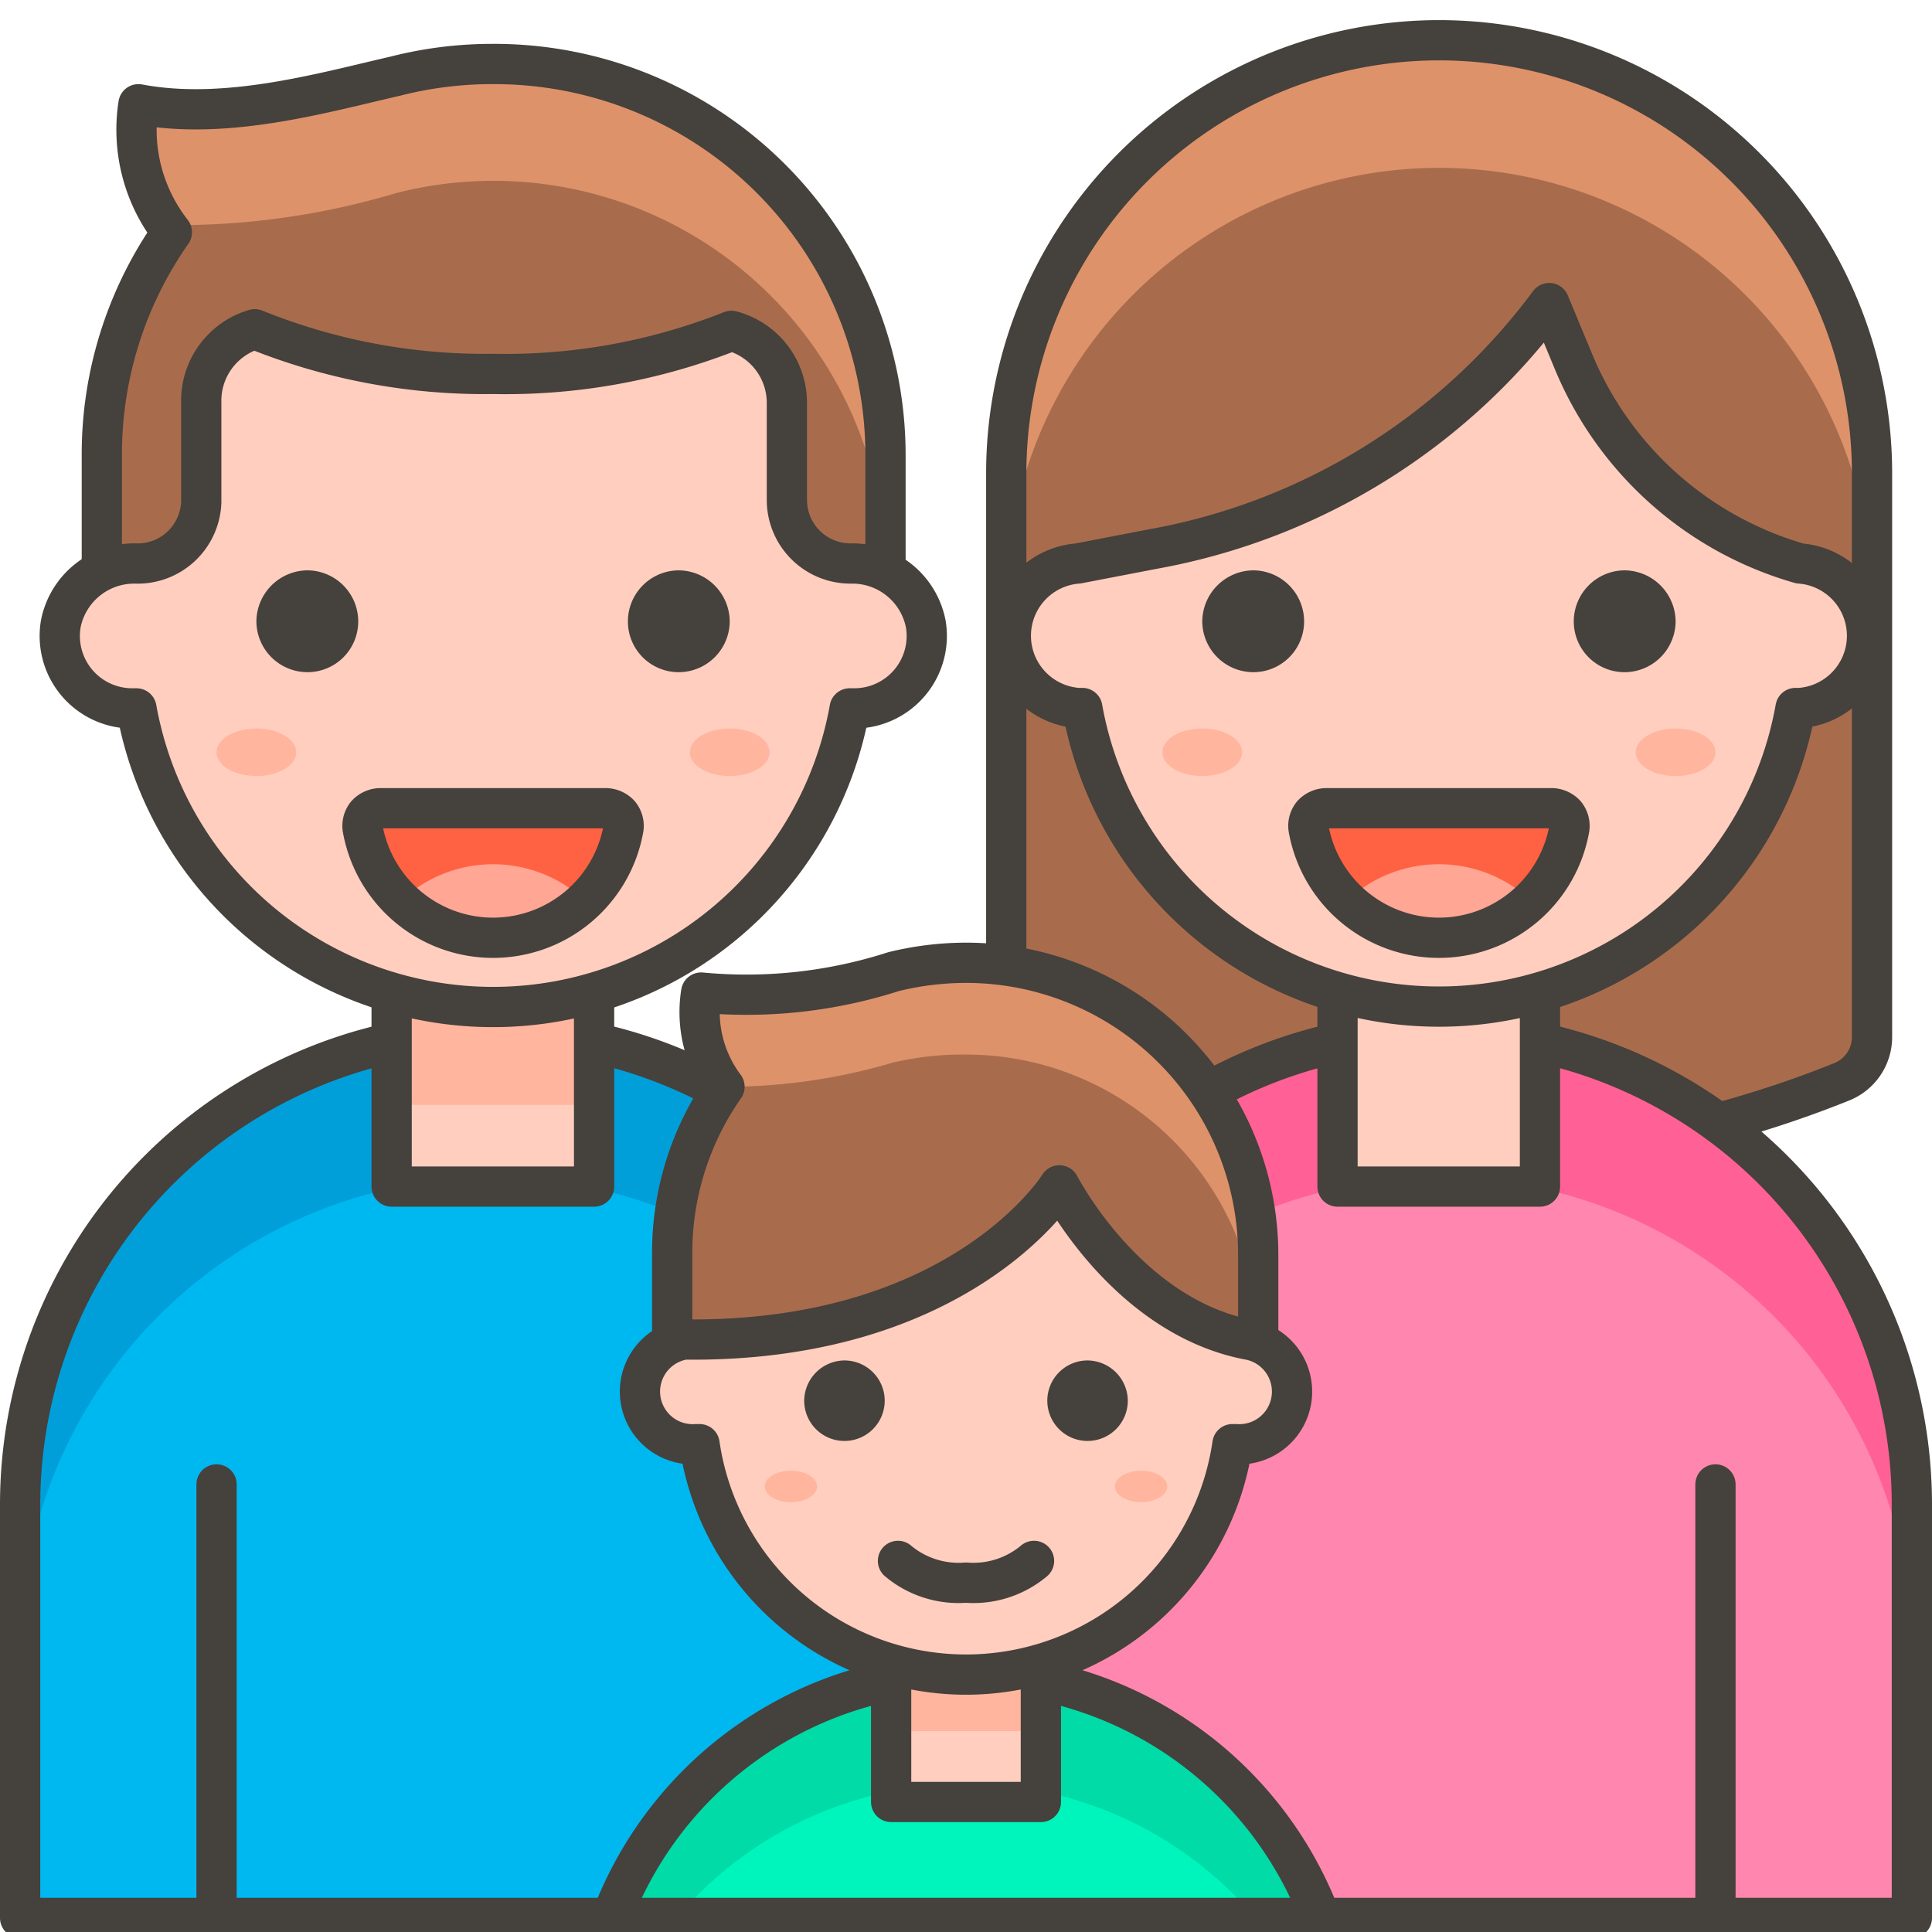
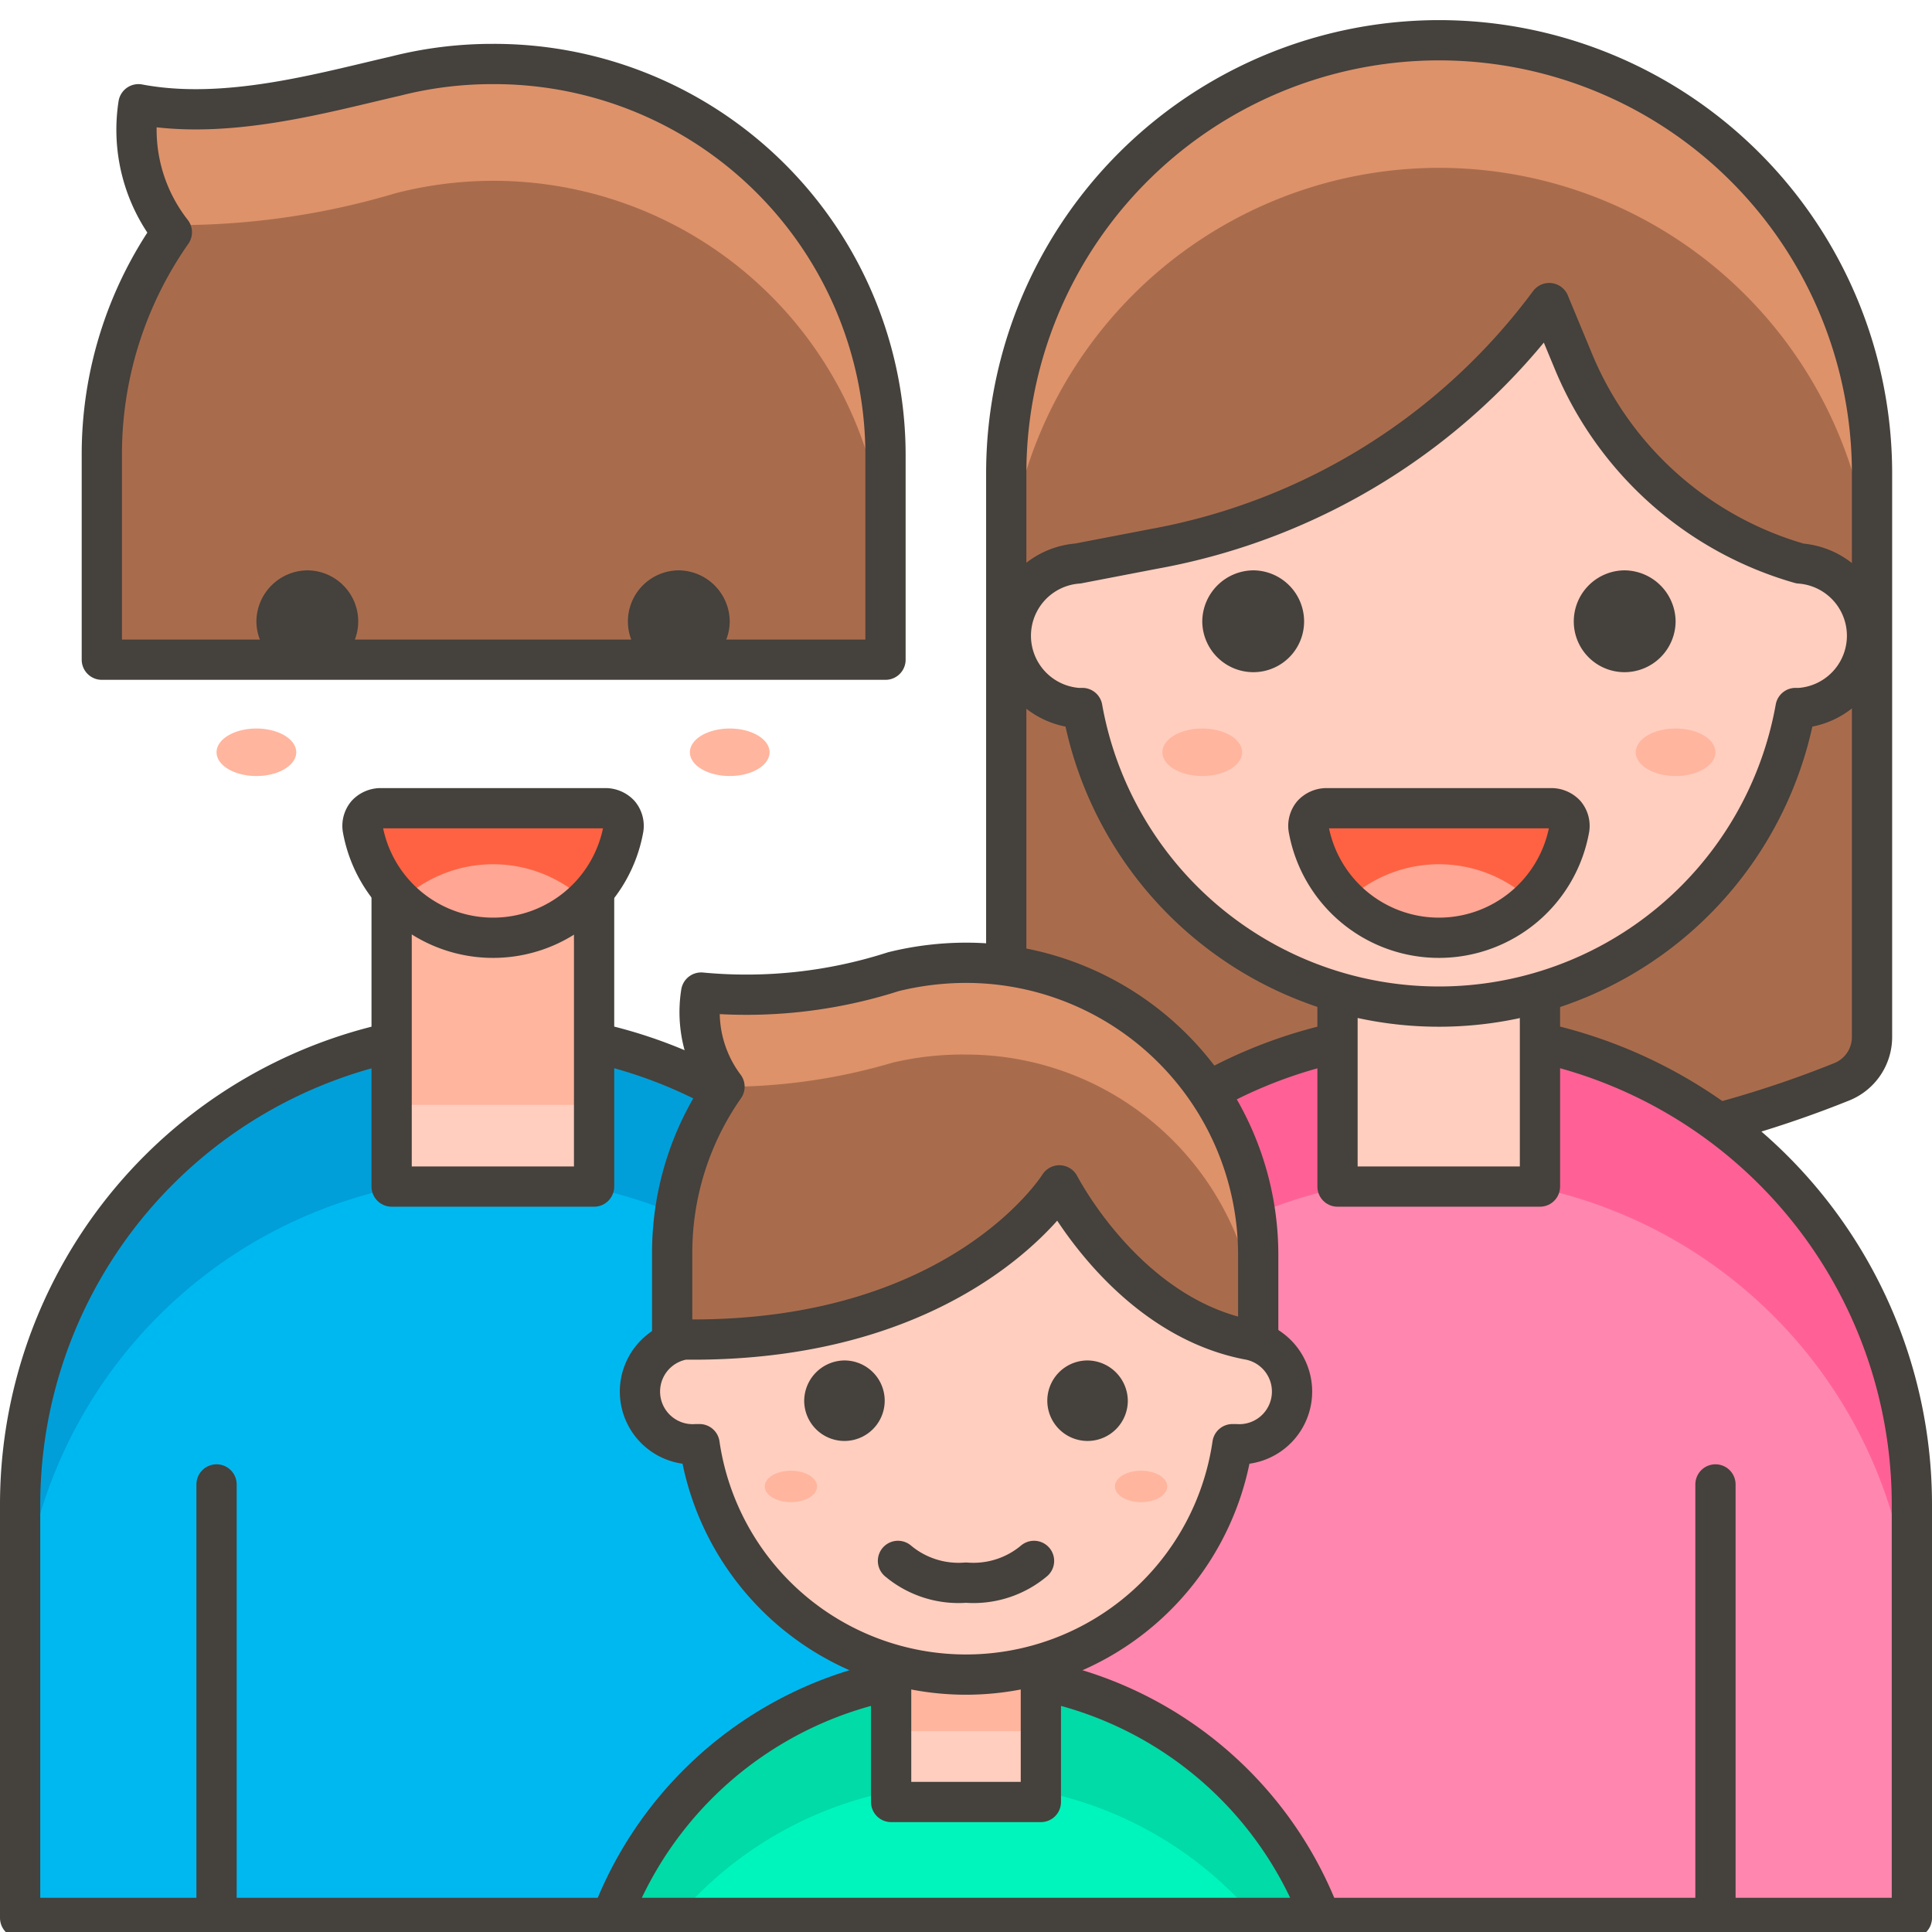
<svg xmlns="http://www.w3.org/2000/svg" viewBox="0 0 48 48">
  <path d="M35.75,1A10.76,10.76,0,0,1,46.51,11.76v14a1.2,1.2,0,0,1-.76,1.12h0a26.81,26.81,0,0,1-20,0h0A1.2,1.2,0,0,1,25,25.8v-14A10.76,10.76,0,0,1,35.75,1Z" fill="#a86c4d" />
  <path d="M35.75,1A10.76,10.76,0,0,0,25,11.76v3.17A10.76,10.76,0,0,1,35.75,4.17h0A10.76,10.76,0,0,1,46.51,14.93V11.76A10.76,10.76,0,0,0,35.75,1Z" fill="#de926a" />
  <path d="M35.75,1A10.76,10.76,0,0,1,46.51,11.76v14a1.2,1.2,0,0,1-.76,1.12h0a26.81,26.81,0,0,1-20,0h0A1.2,1.2,0,0,1,25,25.8v-14A10.76,10.76,0,0,1,35.75,1Z" fill="none" stroke="#45413c" stroke-linecap="round" stroke-linejoin="round" />
  <path d="M35.75,25.63h0A11.75,11.75,0,0,1,47.5,37.38V47.65a0,0,0,0,1,0,0H24a0,0,0,0,1,0,0V37.38A11.75,11.75,0,0,1,35.75,25.63Z" fill="#ff87af" />
  <path d="M35.75,25.63A11.75,11.75,0,0,0,24,37.38V41a11.75,11.75,0,0,1,23.5,0V37.38A11.75,11.75,0,0,0,35.75,25.63Z" fill="#ff6196" />
  <path d="M35.75,25.63h0A11.75,11.75,0,0,1,47.5,37.38V47.65a0,0,0,0,1,0,0H24a0,0,0,0,1,0,0V37.38A11.75,11.75,0,0,1,35.75,25.63Z" fill="none" stroke="#45413c" stroke-linecap="round" stroke-linejoin="round" />
  <path d="M33.230 21.630 L38.260 21.630 L38.260 29.480 L33.230 29.480 Z" fill="#ffcebf" stroke="#45413c" stroke-linecap="round" stroke-linejoin="round" />
  <path d="M44.72,14A8.67,8.67,0,0,1,39.1,9l-.61-1.47a15.71,15.71,0,0,1-9.84,6.11L26.78,14a1.8,1.8,0,0,0,0,3.59l.11,0a9,9,0,0,0,17.72,0l.11,0a1.8,1.8,0,0,0,0-3.59Z" fill="#ffcebf" stroke="#45413c" stroke-linecap="round" stroke-linejoin="round" />
  <path d="M30.37,15.44a.77.77,0,0,0,.77.76.76.76,0,0,0,.76-.76.77.77,0,0,0-.76-.77A.78.78,0,0,0,30.37,15.44Z" fill="#45413c" stroke="#45413c" stroke-linecap="round" stroke-linejoin="round" />
  <path d="M41.13,15.44a.77.77,0,0,1-.77.76.76.76,0,0,1-.76-.76.77.77,0,0,1,.76-.77A.78.78,0,0,1,41.13,15.44Z" fill="#45413c" stroke="#45413c" stroke-linecap="round" stroke-linejoin="round" />
  <path d="M32.94,20.08a.48.48,0,0,0-.33.15.45.45,0,0,0-.1.35,3.29,3.29,0,0,0,6.48,0,.45.45,0,0,0-.1-.35.48.48,0,0,0-.33-.15Z" fill="#ff6242" />
  <path d="M35.75,23.32a3.26,3.26,0,0,0,2.3-.93,3.34,3.34,0,0,0-4.6,0A3.26,3.26,0,0,0,35.75,23.32Z" fill="#ffa694" />
  <path d="M32.94,20.08a.48.48,0,0,0-.33.15.45.45,0,0,0-.1.35,3.29,3.29,0,0,0,6.48,0,.45.45,0,0,0-.1-.35.48.48,0,0,0-.33-.15Z" fill="none" stroke="#45413c" stroke-linecap="round" stroke-linejoin="round" />
  <path d="M42.62 47.65L42.62 36.88" fill="none" stroke="#45413c" stroke-linecap="round" stroke-linejoin="round" />
  <path d="M28.880 18.690 A0.99 0.59 0 1 0 30.860 18.690 A0.99 0.59 0 1 0 28.880 18.690 Z" fill="#ffb59e" />
  <path d="M40.640 18.690 A0.99 0.59 0 1 0 42.620 18.690 A0.99 0.59 0 1 0 40.640 18.690 Z" fill="#ffb59e" />
  <path d="M12.25,1.59a9.72,9.72,0,0,0-2.42.3C8,2.31,5.61,3,3.44,2.59a4.13,4.13,0,0,0,.83,3.18A9.61,9.61,0,0,0,2.53,11.3v5.09H22V11.3A9.72,9.72,0,0,0,12.25,1.59Z" fill="#a86c4d" />
  <path d="M12.25,1.59a9.72,9.72,0,0,0-2.42.3C8,2.31,5.61,3,3.44,2.59a4.4,4.4,0,0,0,.67,3,18.93,18.93,0,0,0,5.72-.79A9.74,9.74,0,0,1,22,14.19V11.3A9.72,9.72,0,0,0,12.25,1.59Z" fill="#de926a" />
  <path d="M12.25,1.59a9.72,9.72,0,0,0-2.42.3C8,2.31,5.61,3,3.44,2.59a4.13,4.13,0,0,0,.83,3.18A9.61,9.61,0,0,0,2.53,11.3v5.09H22V11.3A9.72,9.72,0,0,0,12.25,1.59Z" fill="none" stroke="#45413c" stroke-linecap="round" stroke-linejoin="round" />
  <path d="M12.25,25.63h0A11.75,11.75,0,0,1,24,37.38V47.65a0,0,0,0,1,0,0H.5a0,0,0,0,1,0,0V37.38A11.75,11.75,0,0,1,12.25,25.63Z" fill="#00b8f0" />
  <path d="M12.25,25.63A11.75,11.75,0,0,0,.5,37.38V41A11.75,11.75,0,0,1,24,41V37.38A11.75,11.75,0,0,0,12.25,25.63Z" fill="#009fd9" />
  <path d="M12.25,25.63h0A11.75,11.75,0,0,1,24,37.38V47.65a0,0,0,0,1,0,0H.5a0,0,0,0,1,0,0V37.38A11.75,11.75,0,0,1,12.25,25.63Z" fill="none" stroke="#45413c" stroke-linecap="round" stroke-linejoin="round" />
  <path d="M9.730 21.630 L14.760 21.630 L14.760 29.480 L9.730 29.480 Z" fill="#ffcebf" />
  <path d="M9.730 21.630 L14.760 21.630 L14.760 27.450 L9.730 27.450 Z" fill="#ffb59e" />
  <path d="M9.730 21.630 L14.760 21.630 L14.760 29.480 L9.730 29.480 Z" fill="none" stroke="#45413c" stroke-linecap="round" stroke-linejoin="round" />
-   <path d="M23,15.5A1.86,1.86,0,0,0,21.13,14a1.58,1.58,0,0,1-1.58-1.58V10a1.85,1.85,0,0,0-1.38-1.78,15.21,15.21,0,0,1-5.92,1.07A15.21,15.21,0,0,1,6.33,8.18,1.85,1.85,0,0,0,5,10v2.47A1.58,1.58,0,0,1,3.37,14,1.86,1.86,0,0,0,1.51,15.5a1.8,1.8,0,0,0,1.77,2.1l.11,0a9,9,0,0,0,17.72,0l.11,0A1.8,1.8,0,0,0,23,15.5Z" fill="#ffcebf" stroke="#45413c" stroke-linecap="round" stroke-linejoin="round" />
  <path d="M6.87,15.44a.77.77,0,0,0,.77.76.76.76,0,0,0,.76-.76.77.77,0,0,0-.76-.77A.78.78,0,0,0,6.87,15.44Z" fill="#45413c" stroke="#45413c" stroke-linecap="round" stroke-linejoin="round" />
  <path d="M17.63,15.44a.77.77,0,0,1-.77.76.76.76,0,0,1-.76-.76.77.77,0,0,1,.76-.77A.78.78,0,0,1,17.63,15.44Z" fill="#45413c" stroke="#45413c" stroke-linecap="round" stroke-linejoin="round" />
  <path d="M9.44,20.08a.48.48,0,0,0-.33.15.45.45,0,0,0-.1.35,3.29,3.29,0,0,0,6.48,0,.45.45,0,0,0-.1-.35.48.48,0,0,0-.33-.15Z" fill="#ff6242" />
  <path d="M12.25,23.32a3.26,3.26,0,0,0,2.3-.93,3.34,3.34,0,0,0-4.6,0A3.26,3.26,0,0,0,12.25,23.32Z" fill="#ffa694" />
  <path d="M9.44,20.08a.48.48,0,0,0-.33.15.45.45,0,0,0-.1.35,3.29,3.29,0,0,0,6.48,0,.45.45,0,0,0-.1-.35.48.48,0,0,0-.33-.15Z" fill="none" stroke="#45413c" stroke-linecap="round" stroke-linejoin="round" />
  <path d="M5.38 47.65L5.38 36.88" fill="none" stroke="#45413c" stroke-linecap="round" stroke-linejoin="round" />
  <path d="M5.380 18.690 A0.99 0.59 0 1 0 7.360 18.690 A0.99 0.59 0 1 0 5.380 18.690 Z" fill="#ffb59e" />
  <path d="M17.140 18.690 A0.99 0.59 0 1 0 19.120 18.690 A0.99 0.59 0 1 0 17.140 18.690 Z" fill="#ffb59e" />
  <path d="M32.81,47.65a9.42,9.42,0,0,0-17.62,0Z" fill="#00f5bc" />
  <path d="M24,44.32a9.4,9.4,0,0,1,7.19,3.33h1.62a9.42,9.42,0,0,0-17.62,0h1.62A9.4,9.4,0,0,1,24,44.32Z" fill="#00dba8" />
  <path d="M32.81,47.65a9.42,9.42,0,0,0-17.62,0Z" fill="none" stroke="#45413c" stroke-linecap="round" stroke-linejoin="round" />
  <path d="M22.140 38.370 L25.860 38.370 L25.860 44.770 L22.140 44.770 Z" fill="#ffcebf" />
  <path d="M22.140 38.370 L25.860 38.370 L25.860 43.010 L22.140 43.010 Z" fill="#ffb59e" />
  <path d="M22.140 38.370 L25.860 38.370 L25.860 44.770 L22.140 44.770 Z" fill="none" stroke="#45413c" stroke-linecap="round" stroke-linejoin="round" />
  <path d="M24,23.92a7.58,7.58,0,0,0-1.8.22,11.93,11.93,0,0,1-4.78.52A3.09,3.09,0,0,0,18,27a7.19,7.19,0,0,0-1.3,4.14V35H31.26v-3.8A7.26,7.26,0,0,0,24,23.92Z" fill="#a86c4d" />
  <path d="M24,23.92a7.58,7.58,0,0,0-1.8.22,11.93,11.93,0,0,1-4.78.52A3.12,3.12,0,0,0,18,27a14.55,14.55,0,0,0,4.18-.6A7.58,7.58,0,0,1,24,26.2a7.26,7.26,0,0,1,7.26,7.26V31.18A7.26,7.26,0,0,0,24,23.92Z" fill="#de926a" />
  <path d="M24,23.92a7.58,7.58,0,0,0-1.8.22,11.93,11.93,0,0,1-4.78.52A3.09,3.09,0,0,0,18,27a7.19,7.19,0,0,0-1.3,4.14V35H31.26v-3.8A7.26,7.26,0,0,0,24,23.92Z" fill="none" stroke="#45413c" stroke-linecap="round" stroke-linejoin="round" />
  <path d="M17,33.28a1.31,1.31,0,0,0,.3,2.6h.08a6.69,6.69,0,0,0,13.24,0h.08a1.31,1.31,0,0,0,.3-2.6c-3-.59-4.64-3.76-4.68-3.83C26.27,29.53,23.83,33.36,17,33.28Z" fill="#ffcebf" stroke="#45413c" stroke-linecap="round" stroke-linejoin="round" />
  <path d="M20.48,34.8a.5.5,0,0,0,.5.5.5.5,0,0,0,.5-.5.5.5,0,0,0-.5-.5A.51.51,0,0,0,20.48,34.8Z" fill="#45413c" stroke="#45413c" stroke-linecap="round" stroke-linejoin="round" />
  <path d="M27.52,34.8a.5.5,0,0,1-.5.5.5.5,0,0,1-.5-.5.5.5,0,0,1,.5-.5A.51.51,0,0,1,27.52,34.8Z" fill="#45413c" stroke="#45413c" stroke-linecap="round" stroke-linejoin="round" />
  <path d="M19.000 36.930 A0.65 0.39 0 1 0 20.300 36.930 A0.65 0.39 0 1 0 19.000 36.930 Z" fill="#ffb59e" />
  <path d="M27.700 36.930 A0.65 0.39 0 1 0 29.000 36.930 A0.65 0.39 0 1 0 27.700 36.930 Z" fill="#ffb59e" />
  <path d="M22.31,38.78a2.34,2.34,0,0,0,1.69.54,2.34,2.34,0,0,0,1.69-.54" fill="none" stroke="#45413c" stroke-linecap="round" stroke-linejoin="round" />
</svg>